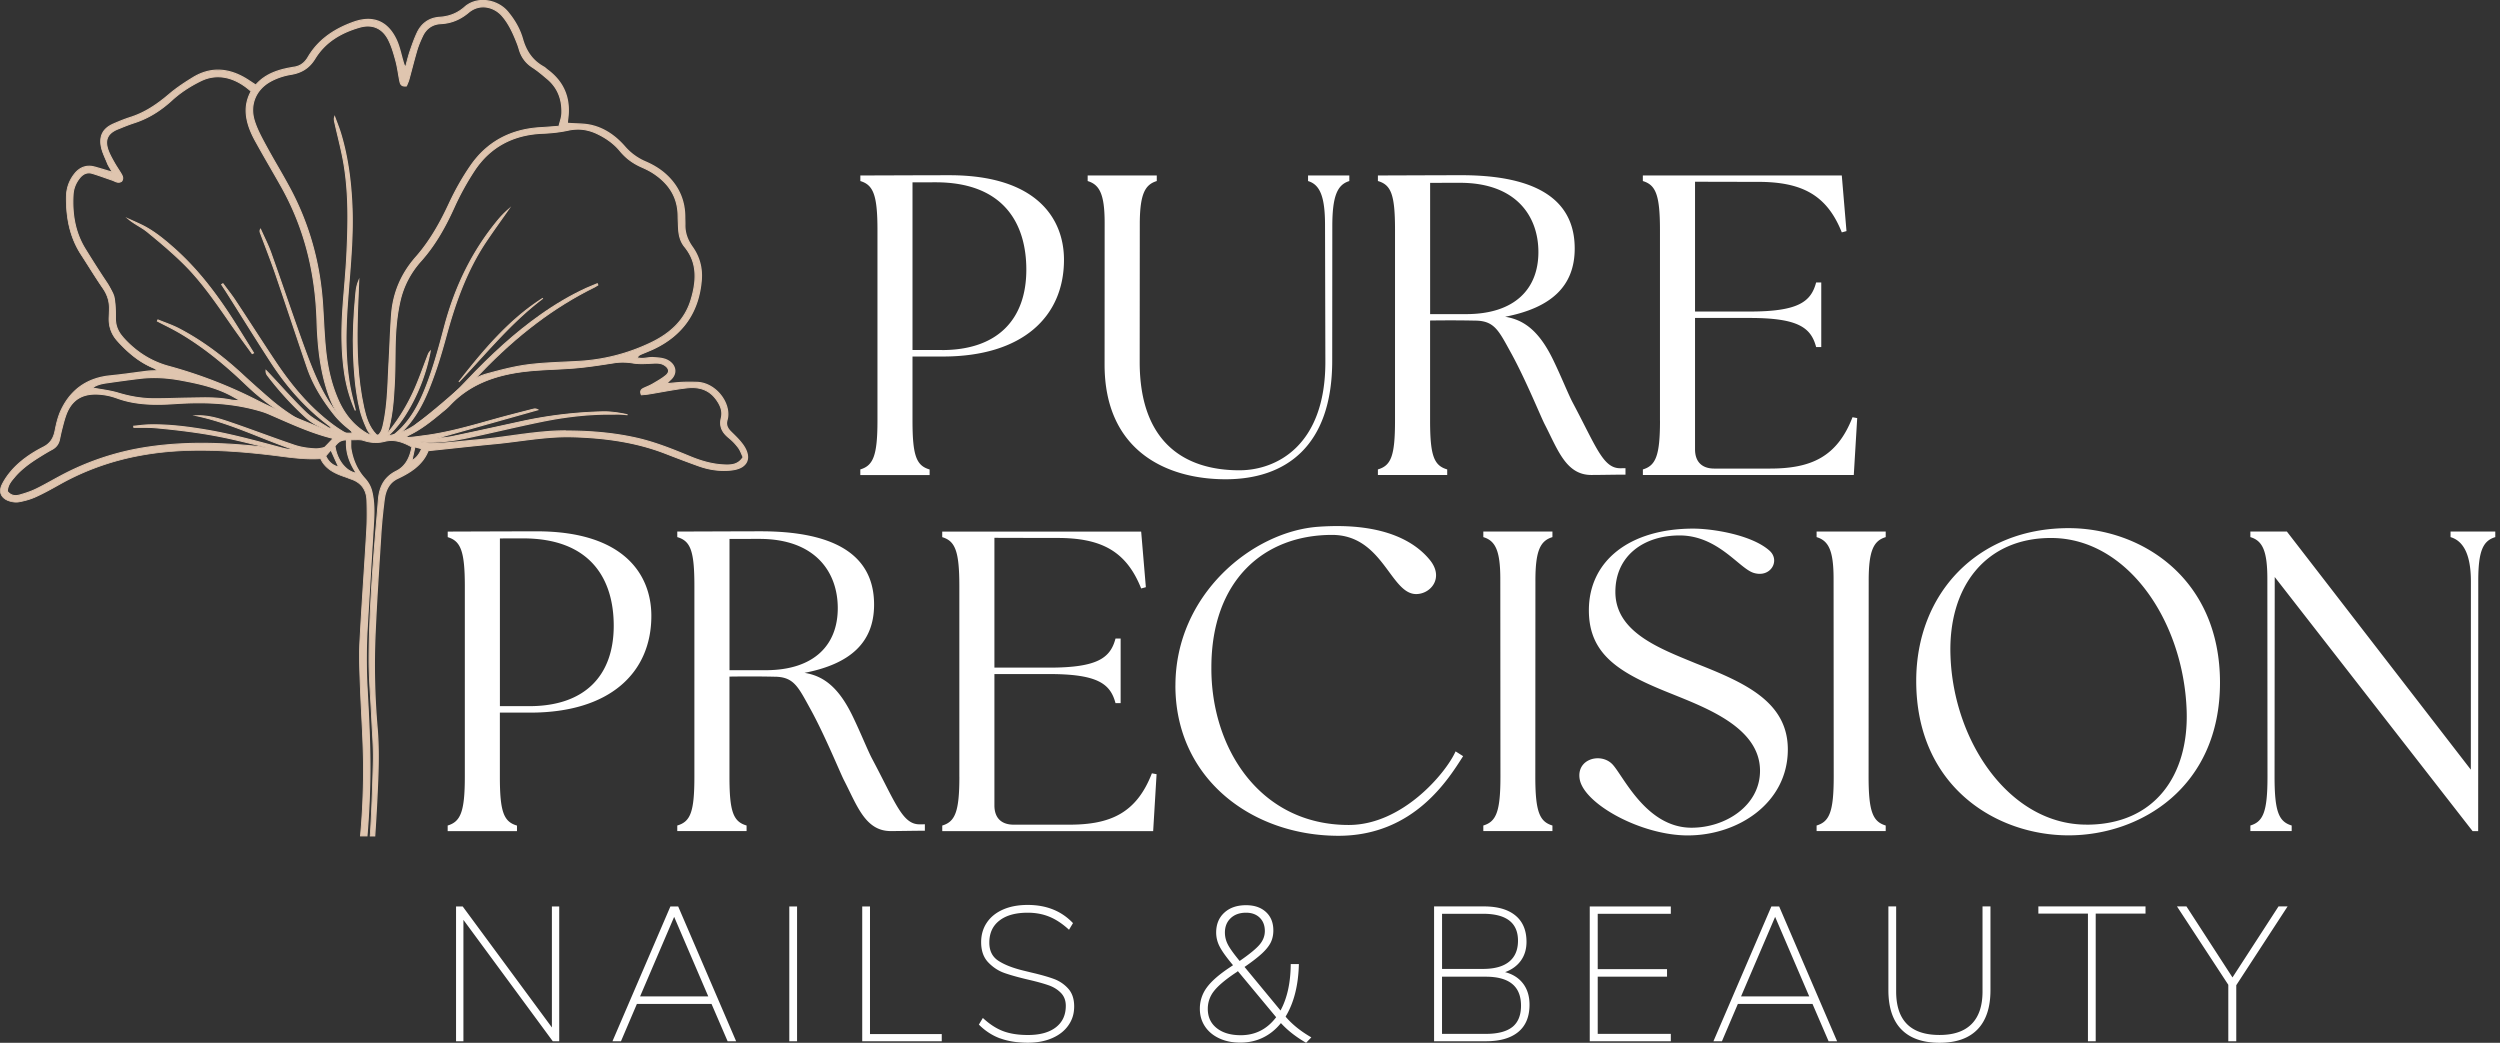
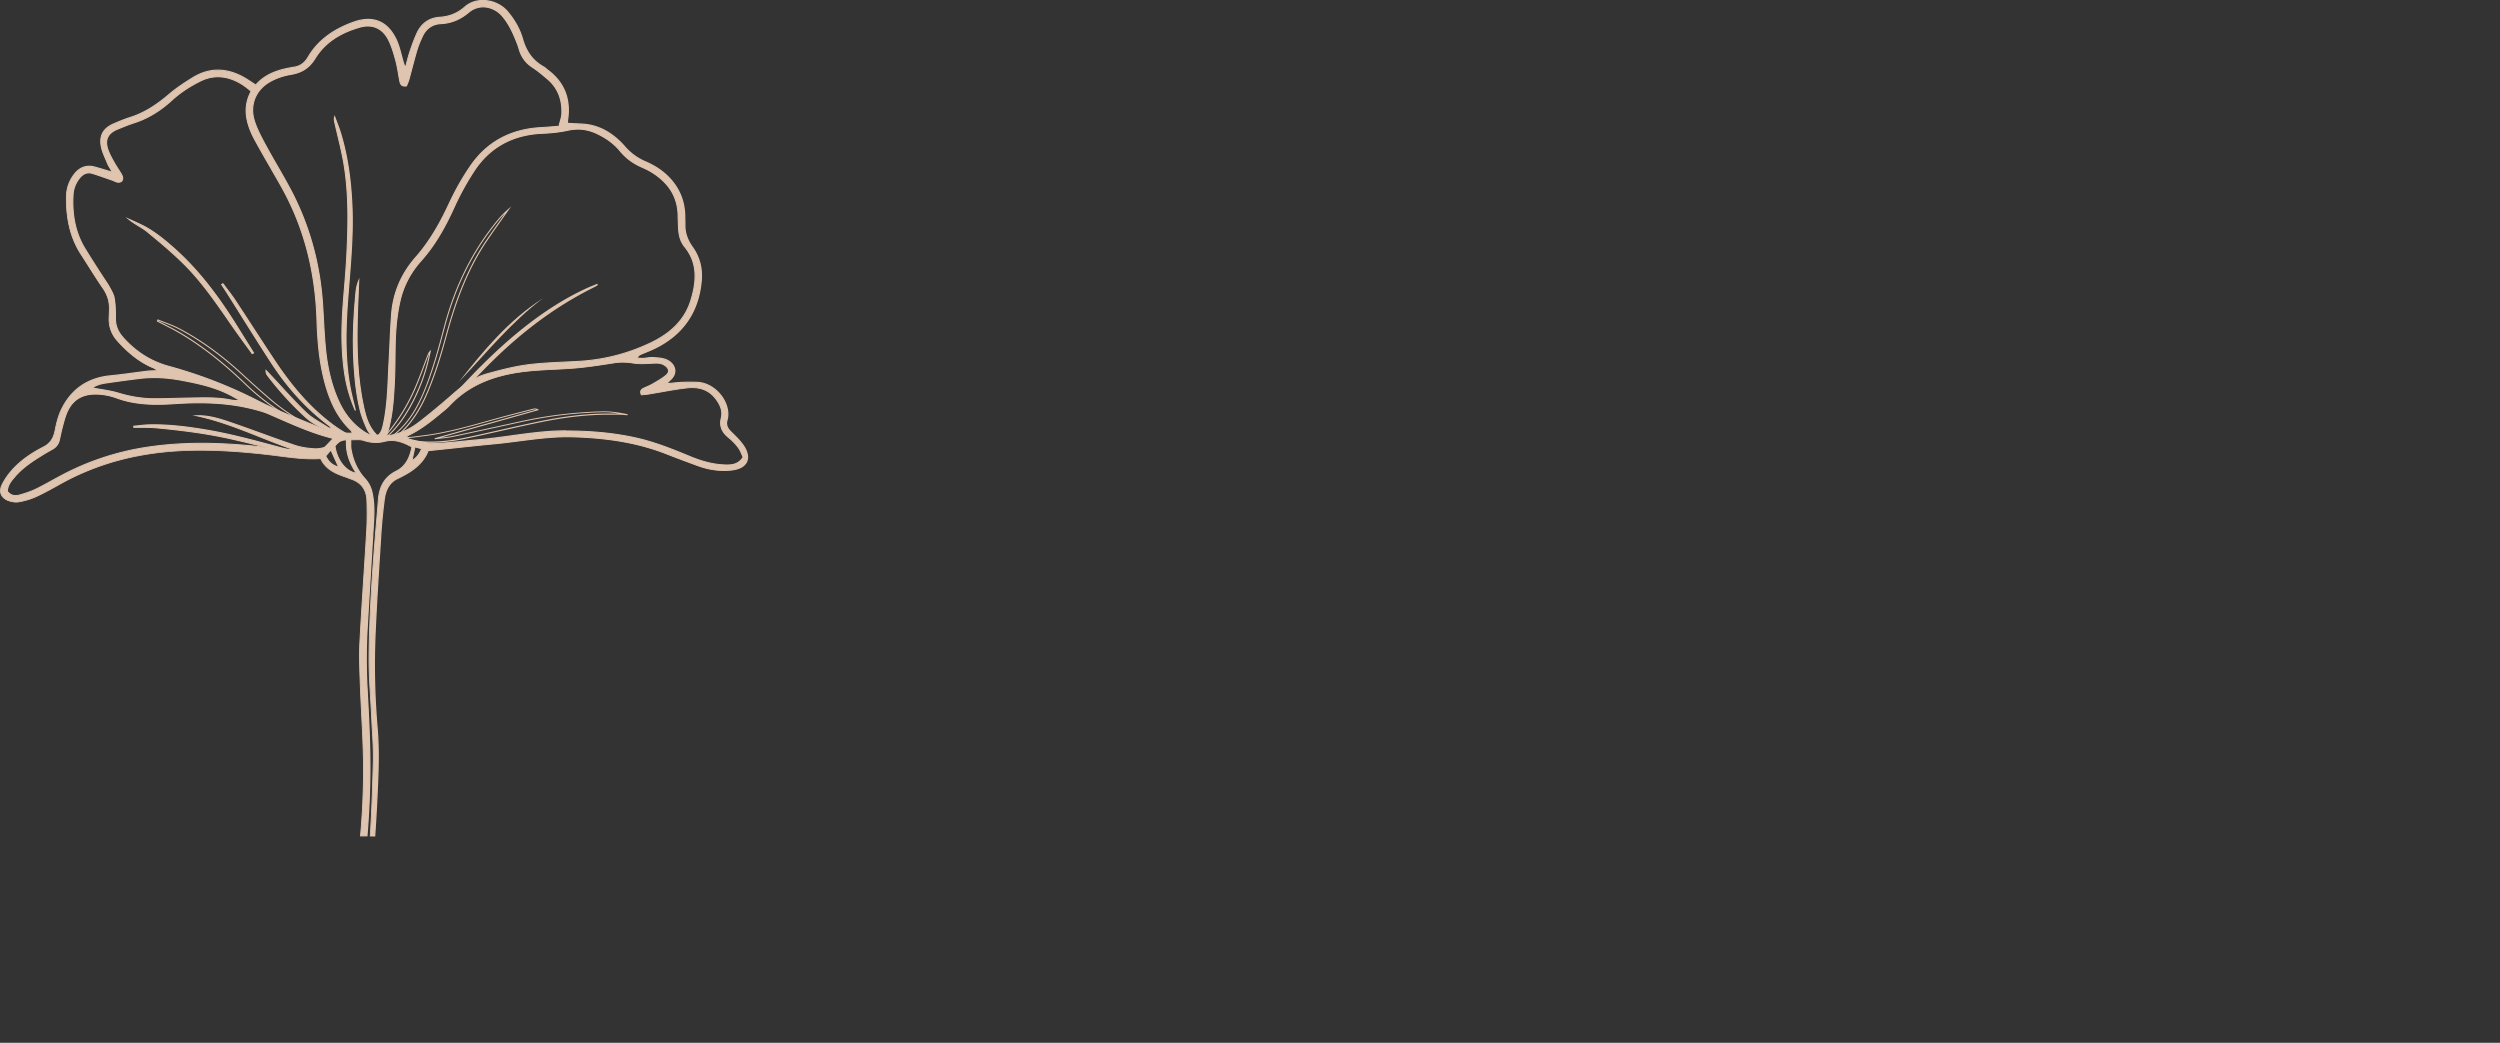
<svg xmlns="http://www.w3.org/2000/svg" width="374" height="156" fill="none">
  <rect width="100%" height="100%" fill="#333333" stroke="none" />
  <g clip-path="url(#a)">
-     <path d="M128.708 70.225c1.919-.577 2.561-2.05 2.561-7.297V34.383c0-5.252-.642-6.72-2.561-7.297v-.832s9.862-.04 13.33-.04c12.995 0 17.134 6.445 17.134 12.654 0 8.514-6.209 14.468-18.116 14.468h-4.545v9.602c0 5.247.576 6.72 2.56 7.296v.832h-10.368v-.837l.005-.004Zm12.223-17.856c8.193 0 12.608-4.48 12.608-12.032 0-6.851-3.352-13.065-13.57-13.065-1.624 0-3.458.01-3.458.01v25.082h4.42v.005ZM201.859 26.254v.832c-1.814.547-2.545 2.286-2.545 6.776l-.015 20.11c0 12.865-7.041 17.726-15.937 17.726-8.895 0-18.116-4.285-18.116-17.154l.01-21.269c-.005-4.22-.767-5.657-2.541-6.189v-.832h10.339v.832c-1.769.532-2.501 1.965-2.541 6.19l-.015 20.887c0 11.902 6.595 16.192 14.914 16.192 5.508 0 12.864-3.648 12.864-16.192l-.05-20.492c0-4.26-.762-6.053-2.541-6.585v-.832h6.174ZM243.173 70.044v.962c-1.483 0-3.763.05-5.111.05-3.804 0-5.027-3.813-6.986-7.602-.587-1.137-2.852-6.715-5.027-10.659-1.859-3.373-2.485-4.831-5.427-4.831-3.262-.075-6.68-.015-6.68-.015v14.979c0 5.247.576 6.72 2.561 7.297v.832h-10.369v-.832c1.985-.577 2.561-2.05 2.561-7.297V34.383c0-5.252-.576-6.725-2.561-7.302v-.831s10.734-.04 12.478-.04c13.491 0 16.964 5.267 16.964 10.964 0 5.698-3.588 8.886-10.409 10.214 2.817.44 5.097 2.13 7.187 6.45 1.248 2.58 2.29 5.206 2.911 6.369 3.553 6.69 4.561 9.842 7.112 9.842.385 0 .791-.01.796-.01v.005Zm-29.226-23.052h5.377c7.362 0 10.82-3.839 10.82-9.281 0-5.443-3.403-10.364-11.727-10.364-1.113 0-4.47.01-4.47.01v19.635ZM248.33 62.928V34.383c0-5.252-.641-6.72-2.561-7.297v-.832h29.763l.702 8.32-.702.19c-2.24-5.633-6.014-7.557-12.544-7.557-4.229 0-9.411-.02-9.411-.02v19.419h8.194c7.296 0 9.156-1.474 9.922-4.35h.767v9.662h-.767c-.766-2.877-2.626-4.35-9.922-4.35h-8.194v19.65c0 1.859 1.027 2.881 2.882 2.881h8.324c6.144 0 10.047-1.729 12.353-7.682l.701.13-.511 8.514h-31.552v-.832c1.92-.576 2.561-2.05 2.561-7.296l-.005-.005ZM83.66 135.604v20.17h-.962l-13.37-18.161v18.161h-1.103v-20.17h.993l13.345 18.101v-18.101h1.102-.005ZM106.437 150.192h-11.16l-2.38 5.582h-1.274l8.67-20.17h1.163l8.67 20.17h-1.273l-2.406-5.582h-.01Zm-.481-1.133-5.102-11.897-5.096 11.897h10.198ZM118.079 135.604h1.162v20.17h-1.162v-20.17ZM128.989 135.604h1.162v19.093h10.735v1.077h-11.897v-20.17ZM149.625 155.348c-1.182-.436-2.24-1.122-3.187-2.069l.597-.993c.997.928 2.009 1.584 3.031 1.97 1.018.386 2.256.581 3.709.581 1.794 0 3.187-.381 4.179-1.147.993-.767 1.489-1.835 1.489-3.218 0-.792-.246-1.438-.737-1.939-.491-.501-1.097-.877-1.829-1.133-.732-.255-1.694-.526-2.902-.807-1.603-.375-2.856-.726-3.753-1.047-.897-.321-1.694-.852-2.396-1.589-.696-.736-1.047-1.739-1.047-3.001 0-1.113.286-2.09.852-2.932.566-.842 1.373-1.493 2.42-1.955 1.048-.461 2.281-.691 3.699-.691 2.796 0 5.051.907 6.77 2.721l-.596.992c-.962-.887-1.934-1.533-2.917-1.939-.982-.406-2.069-.611-3.257-.611-1.814 0-3.227.39-4.235 1.177-1.012.782-1.513 1.885-1.513 3.298 0 1.208.441 2.105 1.318 2.691.877.586 2.11 1.077 3.698 1.473l1.273.311c1.378.321 2.491.636 3.343.947a5.346 5.346 0 0 1 2.17 1.458c.596.662.892 1.549.892 2.661 0 1.113-.286 2-.852 2.817-.567.822-1.373 1.463-2.426 1.924-1.047.461-2.26.692-3.638.692-1.584 0-2.972-.216-4.15-.652l-.005.01ZM196.186 155.178l-.791.822c-1.509-.867-2.767-1.849-3.769-2.947-.757.947-1.649 1.669-2.676 2.17-1.027.501-2.16.752-3.388.752-1.228 0-2.24-.211-3.157-.637-.917-.426-1.629-1.017-2.14-1.784-.511-.767-.767-1.649-.767-2.646a5.27 5.27 0 0 1 1.048-3.187c.696-.952 1.879-1.98 3.543-3.072l.371-.256c-.983-1.172-1.649-2.094-1.995-2.776a4.518 4.518 0 0 1-.526-2.095c0-1.248.406-2.24 1.218-2.986.812-.747 1.899-1.118 3.257-1.118 1.248 0 2.24.341 2.977 1.022.737.682 1.102 1.599 1.102 2.747 0 .661-.125 1.252-.37 1.769-.246.516-.677 1.067-1.288 1.643-.617.577-1.499 1.263-2.651 2.055l5.382 6.515c.997-1.834 1.508-4.145 1.528-6.941h1.218c-.075 3.172-.737 5.788-1.984 7.848l.055.085c.982 1.133 2.25 2.145 3.798 3.032l.005-.015Zm-5.272-3.002-5.723-6.886a.43.43 0 0 0-.115.086.712.712 0 0 1-.17.115c-1.589 1.057-2.686 1.984-3.298 2.776a4.224 4.224 0 0 0-.922 2.661c0 1.208.441 2.165 1.333 2.877.887.706 2.085 1.062 3.598 1.062 2.17 0 3.939-.897 5.297-2.691Zm-7.221-10.865c.301.577.887 1.394 1.759 2.451 1.453-1.002 2.446-1.814 2.977-2.436.526-.621.792-1.303.792-2.039 0-.832-.256-1.499-.762-1.995s-1.193-.751-2.04-.751c-.962 0-1.734.275-2.31.821-.576.547-.862 1.263-.862 2.155 0 .622.15 1.223.451 1.799l-.005-.005ZM227.854 147.145c.641.842.962 1.894.962 3.157 0 1.794-.562 3.152-1.684 4.079-1.123.927-2.736 1.389-4.831 1.389h-7.763v-20.171h7.452c2.04 0 3.613.451 4.716 1.358 1.102.907 1.659 2.22 1.659 3.939 0 1.097-.281 2.029-.837 2.806-.557.777-1.348 1.353-2.366 1.729 1.153.301 2.05.872 2.692 1.714Zm-12.123-2.195h6.119c1.719 0 3.022-.356 3.909-1.078.887-.716 1.333-1.764 1.333-3.147 0-2.681-1.749-4.024-5.242-4.024h-6.119v8.249Zm10.524 8.685c.857-.692 1.288-1.754 1.288-3.188 0-2.891-1.759-4.334-5.272-4.334h-6.545v8.554h6.545c1.794 0 3.122-.346 3.979-1.032h.005ZM237.826 135.604h12.128v1.102h-10.935v8.274h10.368v1.133h-10.368v8.554h10.935v1.103h-12.128v-20.171.005ZM271.142 150.192h-11.16l-2.381 5.582h-1.273l8.67-20.17h1.163l8.669 20.17h-1.273l-2.405-5.582h-.01Zm-.481-1.133-5.102-11.897-5.096 11.897h10.198ZM284.442 154.001c-1.293-1.334-1.939-3.293-1.939-5.879v-12.523h1.162v12.719c0 4.344 2.165 6.514 6.49 6.514 2.115 0 3.714-.546 4.801-1.643 1.088-1.098 1.629-2.722 1.629-4.871v-12.719h1.188v12.523c0 2.586-.647 4.545-1.94 5.879-1.293 1.333-3.187 1.999-5.678 1.999-2.49 0-4.415-.666-5.708-1.999h-.005ZM312.361 136.676h-7.422v-1.077h16.031v1.077h-7.452v19.094h-1.162v-19.094h.005ZM334.546 147.385v8.385h-1.192v-8.445l-7.678-11.726h1.418l6.886 10.624 6.886-10.624h1.358l-7.678 11.786ZM66.977 123.496c1.92-.576 2.561-2.05 2.561-7.297V87.654c0-5.251-.641-6.72-2.56-7.296v-.832s9.862-.04 13.33-.04c12.994 0 17.134 6.444 17.134 12.654 0 8.514-6.21 14.468-18.116 14.468H74.78v9.601c0 5.247.576 6.721 2.561 7.297v.832H66.972v-.837l.005-.005Zm12.228-17.856c8.194 0 12.609-4.48 12.609-12.032 0-6.85-3.353-13.065-13.57-13.065-1.625 0-3.459.01-3.459.01v25.082h4.42v.005ZM138.36 123.315v.962c-1.484 0-3.764.051-5.112.051-3.803 0-5.026-3.814-6.986-7.603-.586-1.137-2.851-6.715-5.026-10.659-1.859-3.373-2.486-4.831-5.427-4.831-3.263-.075-6.681-.015-6.681-.015v14.979c0 5.247.577 6.72 2.561 7.297v.832h-10.368v-.832c1.984-.577 2.56-2.05 2.56-7.297V87.654c0-5.252-.576-6.725-2.56-7.302v-.831s10.734-.04 12.478-.04c13.491 0 16.964 5.266 16.964 10.964s-3.589 8.886-10.409 10.214c2.816.441 5.096 2.13 7.186 6.449 1.248 2.581 2.29 5.207 2.912 6.37 3.553 6.69 4.56 9.842 7.111 9.842.386 0 .792-.01.797-.01v.005Zm-29.227-23.052h5.378c7.361 0 10.819-3.839 10.819-9.281 0-5.443-3.403-10.364-11.726-10.364-1.113 0-4.471.01-4.471.01v19.635ZM143.517 116.199V87.654c0-5.252-.642-6.72-2.561-7.296v-.832h29.763l.701 8.319-.701.19c-2.241-5.633-6.014-7.557-12.544-7.557-4.23 0-9.411-.02-9.411-.02v19.42h8.193c7.297 0 9.156-1.474 9.923-4.35h.767v9.661h-.767c-.767-2.876-2.626-4.35-9.923-4.35h-8.193v19.65c0 1.859 1.027 2.882 2.881 2.882h8.324c6.144 0 10.048-1.729 12.353-7.683l.702.13-.511 8.515h-31.552v-.832c1.919-.576 2.561-2.05 2.561-7.297l-.005-.005ZM175.845 102.553c0-13.63 11.531-23.042 21.359-23.749 10.459-.746 14.864 2.696 16.718 4.986 2.15 2.662.11 5.082-2.065 5.082-3.854 0-4.966-8.85-12.583-8.85-10.179 0-18.052 6.785-18.052 19.84-.065 12.032 7.232 23.554 20.547 23.554 8.054 0 14.563-7.798 15.987-11.01l1.127.716c-2.11 3.278-7.281 11.912-18.642 11.912-12.935 0-24.401-8.529-24.401-22.481h.005ZM229.698 86.863l-.015 29.336c0 5.247.641 6.721 2.561 7.297v.832h-10.339v-.832c1.919-.576 2.561-2.05 2.561-7.297l-.02-29.607c0-4.265-.762-5.703-2.541-6.24v-.831h10.339v.832c-1.815.546-2.546 2.02-2.546 6.505v.005ZM267.459 112.115c0 8.003-7.422 12.864-14.974 12.864-6.981 0-15.586-4.731-16.172-8.464-.471-2.997 3.137-3.944 4.861-2.22 1.614 1.613 5.011 9.531 11.882 9.531 5.117 0 10.243-3.332 10.243-8.514 0-6.4-7.873-9.346-13.25-11.526-7.552-3.007-12.353-5.698-12.353-12.479 0-7.487 6.204-12.227 15.615-12.227 2.877 0 8.75.922 11.411 3.302 1.654 1.483.151 4.124-2.4 3.313-2.175-.697-5.332-5.593-11.06-5.593-5.317 0-9.602 3.007-9.602 8.45 0 6.018 6.595 8.448 12.032 10.688 7.107 2.817 13.762 5.633 13.767 12.87v.005ZM279.556 86.863l-.015 29.336c0 5.247.642 6.721 2.561 7.297v.832h-10.339v-.832c1.92-.576 2.561-2.05 2.561-7.297l-.02-29.607c0-4.265-.762-5.703-2.541-6.24v-.831h10.339v.832c-1.814.546-2.546 2.02-2.546 6.505v.005ZM286.667 101.862c0-13.12 9.216-22.852 22.787-22.852 10.815 0 22.657 7.427 22.657 23.107 0 15.681-11.907 22.852-22.657 22.852-10.749 0-22.787-7.231-22.787-23.107Zm25.478 21.509c10.244 0 15.295-7.427 14.979-17.029-.446-13.376-8.83-25.859-20.291-25.859-9.732 0-15.425 7.232-15.039 17.665.451 12.865 8.895 25.218 20.356 25.218l-.005.005ZM373.294 79.526v.827c-1.814.546-2.545 2.02-2.545 6.51.005.01-.015 37.47-.015 37.47h-.837l-29.598-38.011-.025 29.877c0 5.247.642 6.721 2.561 7.297v.832h-6.179v-.832c1.919-.576 2.561-2.05 2.561-7.297l-.02-29.607c0-4.265-.762-5.703-2.541-6.24v-.831h5.463l27.517 35.621.01-28.174c0-4.265-1.263-6.084-3.042-6.615v-.832h6.68l.01.005Z" fill="#fff" />
    <path d="M1.343 74.925c.461.16 1.007.24 1.478.156.847-.16 1.7-.391 2.481-.742 1.218-.551 2.39-1.203 3.558-1.86 3.759-2.114 7.773-3.542 11.992-4.33 6.545-1.217 13.115-.871 19.68-.09 2.44.291 4.866.712 7.442.552.722 1.594 2.2 2.245 3.774 2.771.24.08.47.19.711.266 1.569.506 2.38 1.614 2.436 3.222.05 1.479.055 2.967-.03 4.445-.326 5.603-.737 11.206-1.028 16.814-.105 2.054-.01 4.124.06 6.184.151 4.375.502 8.755.487 13.13-.01 3.217-.16 6.424-.451 9.616h.957c.23-2.711.366-5.432.426-8.153.1-4.736-.166-9.482-.416-14.212a81.137 81.137 0 0 1 .04-8.9c.3-5.208.621-10.414.937-15.621.095-1.559.115-3.102-.255-4.64-.186-.773-.552-1.394-1.073-1.97-1.127-1.243-1.759-2.731-2.04-4.365-.07-.411-.02-.842-.03-1.418.712.025 1.354-.08 1.9.1 1.037.34 2.07.42 3.092.16 1.478-.38 2.756.045 4.154.827-.27 1.553-.912 2.912-2.315 3.613-1.814.907-2.54 2.38-2.691 4.26-.346 4.26-.732 8.514-.987 12.779-.226 3.683-.396 7.377-.406 11.065-.005 3.032.27 6.059.406 9.091.095 2.165.29 4.335.225 6.495-.11 3.633-.215 7.271-.45 10.894h.63c.201-2.831.336-5.672.456-8.504.11-2.596.116-5.217-.105-7.803-.4-4.66-.5-9.316-.295-13.977.22-4.92.54-9.837.857-14.753.115-1.77.285-3.538.516-5.297.175-1.333.676-2.526 2.004-3.152 2-.947 3.779-2.135 4.55-4.15 3.413-.355 6.676-.721 9.948-1.032 3.884-.366 7.718-1.153 11.652-1.042 4.776.135 9.441.756 13.921 2.49 1.654.642 3.308 1.273 4.977 1.87 1.588.566 3.252.801 4.916.61 2.406-.28 3.067-1.863 1.644-3.813-.506-.696-1.148-1.303-1.769-1.904-.511-.501-.767-1.047-.562-1.754.692-2.416-1.673-5.563-4.505-5.638a28.315 28.315 0 0 0-2.165 0c-.731.03-1.458.12-2.385.205.276-.285.391-.42.521-.536 1.153-.982.862-2.35-.446-2.992-.616-.3-1.383-.33-2.09-.385-.496-.04-1.007.105-1.508.13-.296.015-.596-.04-.897-.065.17-.321.366-.451.576-.541.662-.291 1.343-.542 1.995-.852 4.319-2.075 6.685-5.498 7.061-10.289.14-1.809-.311-3.458-1.358-4.921-.722-1.007-1.133-2.09-1.098-3.333.01-.396-.02-.796-.02-1.192-.01-2.326-.837-4.305-2.47-5.954-.983-.992-2.15-1.709-3.423-2.26a8.57 8.57 0 0 1-3.117-2.29c-1.313-1.499-2.917-2.651-4.857-3.132-1.162-.286-2.405-.23-3.693-.331.015-.216.025-.426.05-.631.421-3.027-.531-5.493-3.007-7.327-.205-.15-.38-.346-.596-.466-1.674-.932-2.63-2.346-3.157-4.195-.426-1.493-1.218-2.856-2.235-4.07-1.539-1.833-4.576-2.334-6.425-.69-1.067.947-2.325 1.428-3.748 1.518-1.594.105-2.722.942-3.378 2.365-.421.917-.752 1.88-1.078 2.837-.25.746-.43 1.518-.641 2.275-.26-.346-.316-.692-.416-1.028-.296-1.002-.496-2.05-.927-2.991-1.288-2.812-3.513-3.764-6.42-2.727-2.826 1.008-5.257 2.591-6.825 5.257-.471.802-1.118 1.328-2.035 1.474-2.175.346-4.25.917-5.788 2.68-.406-.265-.737-.48-1.062-.696-2.707-1.779-5.503-2.16-8.36-.4-1.227.756-2.445 1.558-3.538 2.49-1.753 1.498-3.618 2.761-5.833 3.463-.827.26-1.634.596-2.43.937-1.449.627-2.13 1.599-1.92 3.162.126.937.597 1.834.957 2.732.166.41.431.781.757 1.353-1.037-.306-1.824-.552-2.62-.772-1.259-.346-2.27.03-3.073 1.052-.791 1.008-1.177 2.16-1.192 3.423-.036 3.062.506 5.979 2.21 8.6 1.087 1.668 2.114 3.377 3.247 5.016.671.967 1.012 1.984.977 3.147-.01.396-.02.797-.04 1.193-.07 1.368.336 2.56 1.263 3.583 1.523 1.684 3.212 3.132 5.332 4.014.19.08.361.2.752.426-.692.03-1.148.025-1.594.075-1.864.226-3.723.511-5.592.692-3.388.336-5.839 2.025-7.302 5.061-.466.963-.727 2.045-.937 3.102-.226 1.143-.682 1.95-1.78 2.511-1.743.892-3.377 1.99-4.69 3.473A9.644 9.644 0 0 0 .316 72.53c-.547 1.097-.136 2.01 1.027 2.41v-.015Zm47.378-6.705c.24-.28.476-.561.777-.912.41.907.756 1.674 1.162 2.566-.962-.256-1.528-.787-1.94-1.654Zm4.59 2.57c-1.573-.225-2.926-1.984-3.202-4.063.396-.481.812-.958 1.729-.917-.14 1.874.476 3.457 1.473 4.976v.005Zm8.304-1.863.461-2.07c.366.095.672.18 1.018.27-.336.782-.697 1.329-1.484 1.805l.005-.005Zm36.122-14.589c.632-.03 1.228-.025 1.764.356.647.461.722 1.008.1 1.509-.61.496-1.317.882-1.999 1.283-.406.235-.852.396-1.278.596-.35.17-.621.39-.366.987.326-.035.697-.055 1.058-.115 1.924-.31 3.839-.712 5.768-.932 1.689-.19 3.237.2 4.335 1.684.631.852 1.047 1.769.782 2.831-.316 1.268.15 2.16 1.117 2.932a8.153 8.153 0 0 1 1.428 1.478c.331.441.511.998.727 1.448-.641 1.013-1.513 1.173-2.446 1.168-1.909-.015-3.708-.516-5.462-1.243-2.671-1.102-5.352-2.18-8.194-2.811-3.407-.757-6.86-1.027-10.343-1.032-4.465-.01-8.825.972-13.255 1.343-1.8.15-3.594.38-5.398.5-1.633.106-3.247-.145-4.82-.6-.166-.046-.306-.171-.522-.291.166-.13.26-.236.381-.29 1.784-.848 3.318-2.056 4.821-3.308.446-.371.912-.722 1.308-1.143 3.067-3.282 7.036-4.61 11.326-5.112 2.546-.3 5.121-.295 7.677-.526 1.905-.17 3.794-.476 5.688-.767.942-.145 1.844-.115 2.792.04.977.16 2.004.07 3.006.02l.005-.005ZM85.008 19.48c1.574-.346 3.022-.115 4.425.567 1.278.62 2.436 1.433 3.348 2.54.872 1.058 1.93 1.834 3.177 2.39.627.276 1.253.577 1.825.958 2.285 1.508 3.653 3.563 3.673 6.39 0 .54.035 1.087.055 1.628.035 1.068.231 2.11.917 2.957 2.04 2.526 1.814 5.292.907 8.133-.972 3.047-3.197 4.947-5.958 6.26-3.358 1.603-6.911 2.54-10.64 2.76-2.56.156-5.136.186-7.677.512-2.065.26-4.11.797-6.129 1.348-1.95.531-3.578 1.684-5.097 3.007a116.582 116.582 0 0 1-5.006 4.16c-1.408 1.097-2.992 1.879-5.006 2.154.882-2.646 1.037-5.242 1.177-7.837.09-1.66.09-3.328.11-4.992.03-2.506.19-4.996.757-7.442.516-2.23 1.579-4.22 3.087-5.908 2.155-2.406 3.679-5.157 5.002-8.084a40.52 40.52 0 0 1 2.976-5.407c2.39-3.653 5.864-5.437 10.214-5.623 1.293-.055 2.6-.19 3.863-.466v-.005Zm-44.48-7.346a9.806 9.806 0 0 1 2.956-.993c1.614-.26 2.766-.967 3.643-2.395 1.529-2.5 3.944-3.894 6.695-4.676 1.865-.531 3.403.145 4.285 1.87.501.982.812 2.08 1.108 3.152.265.972.38 1.99.586 2.981.085.426.185.882 1.002.792.12-.306.281-.621.376-.957.406-1.463.767-2.942 1.198-4.4.215-.722.521-1.428.842-2.115.536-1.142 1.468-1.794 2.726-1.854 1.589-.08 2.942-.667 4.145-1.674 1.834-1.548 3.984-.712 5.041.506 1.012 1.168 1.634 2.556 2.195 3.974.135.336.25.682.35 1.028.331 1.162.993 2.054 2.02 2.716.787.506 1.509 1.122 2.225 1.734 1.579 1.338 2.2 3.107 2.135 5.121-.02.627-.27 1.243-.43 1.95-1.008.075-1.9.15-2.792.205-4.35.256-7.893 2.075-10.384 5.658-1.252 1.804-2.34 3.749-3.267 5.738-1.338 2.872-2.852 5.583-4.961 7.983-2.13 2.42-3.398 5.298-3.644 8.545-.175 2.34-.24 4.696-.376 7.04-.18 3.213-.17 6.446-.887 9.613-.065.28-.15.561-.26.822-.085.195-.23.36-.346.53-.822.327-1.503.04-2.165-.385-1.824-1.178-3.082-2.826-3.949-4.786-1.002-2.27-1.558-4.676-1.84-7.121-.275-2.44-.335-4.906-.505-7.362-.421-6.114-2.03-11.897-4.941-17.3-1.153-2.134-2.421-4.204-3.569-6.334-.651-1.202-1.318-2.43-1.714-3.733-.726-2.406.266-4.68 2.501-5.869v-.005ZM18.381 50.47c-.727-.822-1.123-1.72-1.118-2.847.01-3.808.14-3.132-1.894-6.234a184.886 184.886 0 0 1-2.616-4.13c-1.543-2.495-1.984-5.246-1.82-8.128.051-.897.362-1.689.898-2.405.506-.667 1.143-1.033 1.974-.787 1.003.296 1.98.671 2.972 1.002.461.15.897.536 1.423.17.321-.445.09-.831-.135-1.202-.336-.556-.706-1.098-1.022-1.664-.316-.566-.637-1.143-.857-1.749-.567-1.553-.085-2.576 1.458-3.197.807-.321 1.609-.667 2.43-.927 2.146-.682 3.985-1.865 5.634-3.378 1.287-1.183 2.736-2.11 4.31-2.887 2.335-1.157 5.036-.721 7.562 1.549-1.384 2.606-.677 5.031.606 7.367 1.268 2.315 2.626 4.585 3.919 6.89 3.493 6.225 5.101 12.96 5.327 20.051.1 3.232.38 6.425 1.258 9.552.726 2.586 1.819 4.956 3.798 6.845.076.075.13.17.186.266.015.025-.01.07-.035.185-1.499.01-3.002-.09-4.41-.676-3.233-1.348-6.535-2.581-9.647-4.17a68.592 68.592 0 0 0-13.32-5.156c-2.737-.742-4.997-2.226-6.871-4.34h-.01Zm-2.48 6.815c1.678-.24 3.357-.476 5.04-.676 2.1-.25 4.19-.106 6.255.285 2.63.497 5.242 1.073 7.612 2.396.306.17.607.346.912.516-.015.045-.025.09-.04.13-.376-.03-.761-.02-1.127-.095-2.075-.426-4.17-.33-6.265-.3-1.769.024-3.538.11-5.302.1-1.774-.01-3.508-.306-5.222-.822-1.293-.391-2.656-.537-3.969-.792.572-.436 1.328-.636 2.105-.747v.005ZM2.22 71.322c1.072-1.253 2.41-2.18 3.799-3.042.586-.36 1.172-.721 1.779-1.042.621-.33.977-.832 1.117-1.514.11-.53.22-1.062.356-1.588.16-.632.32-1.263.531-1.874 1.013-2.997 3.233-3.634 6.044-3.158.601.1 1.198.286 1.774.492 2.791.997 5.693.992 8.58.796 3.994-.265 7.948-.17 11.842.842.731.19 1.468.396 2.16.697 3.112 1.338 6.174 2.811 9.656 3.668-.661.672-1.192 1.313-1.829 1.81-.3.23-.822.285-1.228.25-2.02-.17-4.034-.361-6.043-.607-6.38-.781-12.77-1.087-19.144-.07-4.35.692-8.49 2.095-12.393 4.155-1.278.676-2.526 1.413-3.829 2.044-.771.376-1.608.647-2.44.882-.642.18-1.298.136-1.834-.52.005-.958.57-1.584 1.107-2.21l-.005-.01Z" fill="#DFC5AF" />
    <path d="M56.108 125.135h-.787v-.086c.225-3.432.336-6.935.436-10.318l.015-.571c.05-1.569-.04-3.173-.13-4.726-.036-.586-.07-1.178-.096-1.764-.045-1.007-.105-2.03-.165-3.017-.12-1.989-.246-4.049-.24-6.074.01-4.034.22-8.033.405-11.07.196-3.192.461-6.43.722-9.562.09-1.072.18-2.145.266-3.217.17-2.105 1.037-3.478 2.736-4.325 1.203-.601 1.944-1.749 2.265-3.503-1.604-.892-2.781-1.117-4.044-.792-.998.256-2.025.206-3.137-.16-.361-.115-.767-.11-1.213-.095-.185 0-.381.01-.586 0v.466c-.005.32-.01.596.035.862.295 1.719.972 3.172 2.02 4.325.566.626.911 1.263 1.092 2.004.38 1.569.35 3.167.26 4.666l-.235 3.909c-.23 3.838-.476 7.802-.702 11.706a81.148 81.148 0 0 0-.04 8.891l.03.551c.24 4.48.486 9.116.391 13.666-.06 2.781-.2 5.528-.426 8.158v.071h-1.122l.01-.086c.285-3.147.435-6.379.446-9.611.01-2.827-.136-5.698-.276-8.475-.075-1.523-.155-3.102-.21-4.65l-.026-.682c-.065-1.809-.13-3.678-.035-5.512.17-3.273.381-6.595.587-9.808.15-2.295.3-4.67.436-7.006.075-1.338.085-2.791.03-4.44-.055-1.598-.857-2.66-2.38-3.152-.126-.04-.251-.09-.371-.14a6.913 6.913 0 0 0-.341-.13c-1.439-.477-3.032-1.123-3.799-2.762-2.1.13-4.15-.135-6.119-.39-.426-.056-.857-.111-1.283-.161-10.353-1.243-15.941-.601-19.655.085-4.26.792-8.283 2.245-11.967 4.32-1.243.697-2.365 1.318-3.563 1.86-.712.32-1.528.566-2.496.746-.44.08-.992.025-1.518-.155C.722 74.77.306 74.419.12 73.968c-.18-.44-.13-.962.136-1.503.36-.732.872-1.474 1.473-2.155 1.183-1.328 2.721-2.47 4.716-3.488.992-.506 1.493-1.218 1.734-2.456.19-.972.45-2.104.942-3.122 1.473-3.052 3.954-4.77 7.367-5.106a98.03 98.03 0 0 0 3.497-.426c.697-.09 1.399-.186 2.095-.27.296-.036.587-.046.952-.056.12 0 .24-.005.381-.01-.045-.025-.085-.05-.125-.075-.165-.1-.27-.166-.386-.216-1.874-.782-3.578-2.06-5.357-4.034-.937-1.037-1.358-2.23-1.283-3.638.015-.326.025-.647.035-.972v-.22c.035-1.103-.28-2.12-.957-3.098-.722-1.047-1.413-2.14-2.085-3.197-.38-.597-.772-1.218-1.163-1.82-1.538-2.36-2.265-5.186-2.225-8.639.015-1.303.421-2.47 1.208-3.473.837-1.062 1.895-1.428 3.157-1.077.537.15 1.063.305 1.674.49.24.07.491.146.757.226-.075-.13-.145-.245-.21-.356-.181-.3-.341-.56-.452-.841a14.485 14.485 0 0 0-.27-.642c-.29-.681-.597-1.383-.692-2.11-.205-1.543.421-2.576 1.97-3.242.766-.33 1.593-.672 2.435-.942 1.95-.617 3.739-1.684 5.808-3.448 1.148-.982 2.436-1.814 3.549-2.496 2.68-1.654 5.522-1.518 8.439.401l1.007.657c1.584-1.78 3.718-2.326 5.793-2.656.847-.136 1.494-.602 1.98-1.434 1.418-2.42 3.663-4.15 6.865-5.292 2.952-1.052 5.207-.1 6.515 2.772.31.681.506 1.423.697 2.144.075.291.15.577.235.862.02.066.035.126.055.19.06.221.12.452.256.672.05-.18.095-.36.14-.536.136-.521.28-1.057.451-1.578.346-1.028.667-1.95 1.083-2.842.676-1.473 1.869-2.31 3.443-2.41 1.463-.096 2.67-.587 3.703-1.504.747-.661 1.724-1.017 2.786-1.017.116 0 .236 0 .351.015 1.318.095 2.586.732 3.403 1.704 1.092 1.303 1.85 2.68 2.25 4.094.551 1.95 1.549 3.268 3.122 4.145.14.08.266.185.386.29.07.06.145.125.22.18 2.446 1.815 3.468 4.305 3.037 7.402a5.745 5.745 0 0 0-.045.552c.376.025.752.045 1.113.06.877.035 1.709.07 2.51.27 1.81.447 3.453 1.509 4.897 3.158a8.469 8.469 0 0 0 3.092 2.27c1.398.601 2.526 1.348 3.448 2.275 1.648 1.664 2.485 3.683 2.495 6.009 0 .165.005.325.01.49.005.231.015.472.01.707-.03 1.148.326 2.22 1.083 3.288 1.052 1.473 1.513 3.147 1.373 4.971-.376 4.786-2.766 8.274-7.106 10.354-.396.19-.812.36-1.213.526-.26.11-.526.215-.787.33-.18.08-.336.181-.48.407.05.005.104.01.16.02.2.025.405.045.606.035.195-.01.396-.04.591-.065.306-.04.622-.086.932-.066l.226.016c.656.045 1.333.095 1.9.375.681.336 1.117.882 1.197 1.494.075.586-.186 1.162-.737 1.633-.08.07-.155.146-.265.266-.03.035-.066.07-.106.11.216-.02.416-.04.617-.06.571-.055 1.062-.105 1.563-.125.732-.03 1.474-.02 2.17 0 1.403.04 2.797.832 3.739 2.115.842 1.152 1.157 2.51.837 3.628-.181.621-.01 1.138.541 1.674l.135.135c.572.556 1.163 1.133 1.639 1.784.712.972.932 1.905.621 2.621-.315.722-1.112 1.178-2.315 1.318-1.609.19-3.277-.015-4.951-.611a203.661 203.661 0 0 1-4.977-1.87c-3.979-1.543-8.394-2.33-13.891-2.485-.25-.005-.496-.01-.747-.01-2.425 0-4.85.316-7.196.616-1.208.156-2.46.32-3.694.436-2.245.21-4.445.446-6.775.697-1.032.11-2.07.22-3.127.33-.842 2.145-2.782 3.303-4.576 4.15-1.132.536-1.759 1.518-1.964 3.092a80.84 80.84 0 0 0-.516 5.292l-.095 1.528c-.276 4.33-.567 8.81-.757 13.22-.206 4.596-.105 9.297.29 13.967.201 2.311.231 4.791.106 7.813a289.03 289.03 0 0 1-.456 8.509v.076l-.035-.005Zm-.622-.156h.471c.21-2.926.346-5.903.451-8.429.126-3.017.096-5.492-.105-7.793-.4-4.68-.501-9.386-.296-13.986.196-4.41.482-8.89.762-13.22l.1-1.529c.116-1.769.286-3.553.517-5.302.21-1.629.861-2.651 2.05-3.212 1.773-.842 3.703-1.985 4.51-4.11l.015-.045h.05c1.072-.115 2.124-.23 3.172-.34 2.33-.251 4.53-.482 6.775-.697 1.233-.115 2.48-.28 3.689-.436 2.355-.306 4.78-.622 7.216-.622.25 0 .501 0 .752.01 5.517.156 9.947.948 13.942 2.496 1.839.712 3.387 1.303 4.971 1.87 1.649.59 3.292.791 4.881.606 1.128-.13 1.904-.567 2.19-1.223.291-.661.075-1.538-.601-2.466-.466-.641-1.053-1.212-1.619-1.764l-.135-.135c-.592-.576-.777-1.158-.582-1.83.306-1.072 0-2.375-.817-3.487-.912-1.248-2.265-2.015-3.618-2.05a28.18 28.18 0 0 0-2.16 0c-.496.02-.987.07-1.553.126-.261.025-.531.055-.827.08l-.21.02.145-.15c.105-.106.18-.191.25-.261.115-.125.191-.206.281-.276.506-.43.747-.962.681-1.493-.07-.556-.476-1.058-1.112-1.368-.536-.266-1.198-.311-1.84-.361l-.225-.015c-.295-.025-.586.015-.897.06-.195.03-.4.055-.606.065-.21.01-.426-.015-.632-.035l-.275-.03-.12-.01.055-.105c.19-.356.406-.486.616-.577.26-.115.526-.225.792-.33.396-.166.812-.331 1.203-.522 4.284-2.06 6.645-5.497 7.015-10.228.141-1.789-.31-3.428-1.343-4.866-.781-1.092-1.147-2.2-1.112-3.383.005-.23 0-.466-.01-.696l-.015-.496c-.005-2.285-.832-4.27-2.446-5.899-.907-.912-2.02-1.648-3.398-2.24-1.217-.526-2.245-1.283-3.147-2.31-1.418-1.624-3.042-2.671-4.816-3.107-.791-.196-1.613-.23-2.48-.266-.391-.015-.792-.03-1.198-.065h-.08l.005-.085c0-.065.01-.13.015-.195.01-.146.02-.296.04-.441.426-3.037-.576-5.478-2.972-7.257a4.188 4.188 0 0 1-.23-.19 2 2 0 0 0-.361-.271c-1.614-.902-2.631-2.25-3.192-4.24-.396-1.393-1.143-2.751-2.225-4.039C75.056.892 73.823.276 72.55.18c-1.147-.08-2.225.26-3.022.968-1.057.937-2.295 1.443-3.793 1.538-1.534.1-2.651.882-3.313 2.32-.406.887-.727 1.804-1.072 2.827a21.556 21.556 0 0 0-.452 1.568c-.06.236-.125.471-.185.707l-.04.15-.095-.125c-.22-.29-.3-.581-.376-.867a2.006 2.006 0 0 0-.05-.185c-.085-.286-.16-.577-.236-.867-.185-.712-.38-1.449-.691-2.12-1.268-2.777-3.453-3.709-6.32-2.686-3.162 1.127-5.382 2.836-6.78 5.222-.511.872-1.198 1.368-2.09 1.508-2.064.326-4.19.877-5.743 2.656l-.045.05-1.117-.731c-2.907-1.91-5.613-2.04-8.274-.396-1.108.681-2.39 1.508-3.528 2.48-2.085 1.784-3.894 2.857-5.864 3.478-.837.266-1.659.607-2.42.937-1.474.637-2.07 1.614-1.875 3.077.096.702.391 1.398.682 2.07.095.215.185.43.27.646.106.266.251.507.437.817.095.16.2.331.31.526l.096.17-.186-.054c-.34-.1-.651-.196-.947-.28a80.986 80.986 0 0 0-1.674-.492c-1.203-.336-2.185 0-2.992 1.022-.766.973-1.162 2.11-1.177 3.378-.04 3.423.676 6.22 2.195 8.555.39.606.787 1.222 1.162 1.819.672 1.057 1.358 2.145 2.085 3.192.697 1.012 1.022 2.055.992 3.192v.22c-.015.326-.025.652-.04.978-.07 1.368.336 2.52 1.243 3.528 1.764 1.954 3.448 3.222 5.302 3.994.125.055.236.12.406.226.095.06.21.125.35.21l.231.135-.27.01c-.24.01-.456.015-.647.025-.366.01-.651.02-.937.056-.696.085-1.393.175-2.095.27-1.147.15-2.33.31-3.503.426-3.352.33-5.793 2.02-7.241 5.021-.486 1.003-.742 2.125-.927 3.087-.25 1.273-.792 2.04-1.82 2.566-1.974 1.008-3.497 2.14-4.665 3.453a9.775 9.775 0 0 0-1.448 2.12c-.25.501-.296.982-.136 1.378.17.411.552.732 1.118.922.501.176 1.022.226 1.438.15.957-.18 1.764-.42 2.46-.736 1.194-.541 2.316-1.158 3.554-1.854 3.698-2.08 7.738-3.538 12.017-4.335 7.086-1.323 14.253-.742 19.705-.09.426.05.857.105 1.283.16 1.98.256 4.014.521 6.144.386H48l.025.045c.727 1.614 2.306 2.255 3.729 2.726.115.04.23.085.35.13.116.046.241.096.361.136 1.574.506 2.436 1.644 2.491 3.297.06 1.654.05 3.107-.03 4.456-.135 2.335-.286 4.71-.436 7.005-.206 3.213-.421 6.535-.591 9.803-.096 1.824-.03 3.693.035 5.497l.025.682c.05 1.548.13 3.127.21 4.65.14 2.782.286 5.653.276 8.48-.01 3.207-.16 6.419-.441 9.541h.802c.22-2.611.36-5.327.416-8.078.095-4.545-.15-9.176-.386-13.656l-.03-.551c-.15-2.862-.14-5.859.04-8.91.225-3.904.466-7.873.696-11.707l.24-3.91c.091-1.482.121-3.071-.255-4.62-.17-.716-.506-1.333-1.057-1.934-1.063-1.173-1.76-2.656-2.06-4.405-.045-.28-.04-.561-.035-.892 0-.165.005-.346 0-.541v-.08h.08c.23.01.451 0 .662 0 .45-.01.877-.02 1.263.105 1.087.355 2.085.406 3.052.155 1.633-.42 2.992.15 4.21.832l.05.025-.01.055c-.321 1.84-1.093 3.037-2.361 3.669-1.639.821-2.48 2.154-2.651 4.199-.085 1.072-.175 2.145-.266 3.217-.26 3.132-.53 6.37-.726 9.557-.186 3.032-.396 7.031-.406 11.06-.005 2.02.12 4.075.24 6.064.06.992.12 2.015.166 3.022.025.586.06 1.173.095 1.764.09 1.553.18 3.162.13 4.736l-.02.571c-.105 3.358-.21 6.831-.426 10.243l.03-.015Zm-53.15-50.76c-.512 0-.938-.21-1.289-.642l-.02-.02v-.03c.005-.957.557-1.593 1.088-2.21l.04-.05c1.107-1.293 2.49-2.235 3.819-3.057a27.999 27.999 0 0 1 1.784-1.047c.586-.316.937-.792 1.077-1.459.105-.51.22-1.057.356-1.593l.02-.07c.155-.597.316-1.218.516-1.81.927-2.74 2.882-3.758 6.129-3.207.526.09 1.092.246 1.79.491 2.83 1.013 5.782.983 8.549.792 4.675-.316 8.439-.045 11.867.842.827.215 1.513.416 2.17.697.516.22 1.027.446 1.538.671 2.56 1.123 5.202 2.28 8.103 2.992l.136.035-.095.1c-.2.2-.386.401-.567.592-.42.45-.822.872-1.273 1.227-.32.251-.872.306-1.283.266-2.345-.2-4.27-.39-6.048-.611-7.653-.938-13.556-.957-19.124-.07-4.29.681-8.45 2.08-12.368 4.144-.481.256-.967.521-1.438.782-.777.43-1.584.872-2.396 1.268-.847.41-1.754.691-2.45.887a2.276 2.276 0 0 1-.632.095v-.005Zm-1.143-.717c.446.531.997.682 1.739.471.691-.195 1.588-.47 2.425-.877.807-.39 1.609-.837 2.386-1.263.47-.26.957-.526 1.438-.781a40.136 40.136 0 0 1 12.418-4.16c5.583-.892 11.491-.867 19.169.07 1.779.216 3.698.411 6.044.607.375.035.887-.01 1.172-.236.441-.346.837-.762 1.253-1.208.15-.16.306-.325.471-.496-2.861-.716-5.472-1.864-7.998-2.967a206.78 206.78 0 0 0-1.539-.671c-.646-.28-1.328-.476-2.15-.692-3.407-.882-7.166-1.152-11.816-.837-2.787.186-5.753.216-8.615-.801-.687-.246-1.243-.401-1.759-.486-3.167-.537-5.061.45-5.959 3.102-.2.586-.36 1.202-.51 1.799l-.02.07c-.136.531-.251 1.077-.357 1.584-.145.716-.526 1.227-1.157 1.568-.572.306-1.123.636-1.774 1.042-1.318.817-2.686 1.75-3.784 3.027l-.04.05c-.506.587-1.027 1.198-1.047 2.08l.01.005Zm52.284-2.61-.17-.026c-1.584-.225-2.988-2.004-3.268-4.13v-.034l.015-.025c.346-.426.772-.948 1.679-.948h.195l-.005.086c-.125 1.658.34 3.222 1.463 4.93l.096.146h-.005Zm-3.283-4.14c.27 1.964 1.519 3.613 2.957 3.929-1.053-1.649-1.498-3.182-1.393-4.791h-.025c-.817 0-1.203.45-1.539.862Zm.607 3.237-.16-.04c-.938-.245-1.554-.772-1.995-1.694l-.025-.045.035-.04.862-1.007 1.283 2.831v-.005Zm-1.985-1.759c.396.807.912 1.273 1.709 1.519l-1.042-2.3-.667.781Zm59.982 1.408h-.066c-1.719-.015-3.462-.41-5.492-1.248-2.847-1.172-5.422-2.195-8.184-2.806-3.097-.686-6.474-1.022-10.323-1.032h-.065c-2.737 0-5.488.376-8.144.741-1.649.226-3.353.461-5.036.602-.742.06-1.494.14-2.215.215-1.043.106-2.12.216-3.183.286-1.518.1-3.107-.1-4.85-.601-.121-.035-.226-.1-.342-.18-.06-.04-.12-.081-.195-.121l-.1-.06.09-.07a7.87 7.87 0 0 1 .15-.12c.086-.076.16-.136.246-.176 1.82-.862 3.373-2.1 4.8-3.297l.317-.256c.34-.276.691-.561.987-.877 2.721-2.912 6.334-4.545 11.376-5.137 1.438-.17 2.911-.24 4.335-.316 1.097-.055 2.23-.11 3.342-.21 1.74-.155 3.493-.431 5.192-.692l.491-.075c.907-.14 1.804-.125 2.817.04.847.14 1.739.09 2.6.04l.391-.02c.637-.03 1.253-.025 1.815.371.36.256.551.546.561.837.01.28-.145.546-.456.797-.551.446-1.178.807-1.784 1.158l-.226.13c-.255.15-.536.27-.807.386-.16.07-.32.14-.476.215-.3.146-.551.316-.35.832.08-.01.16-.015.24-.02.246-.02.501-.045.752-.085.621-.1 1.253-.216 1.864-.32 1.278-.226 2.596-.462 3.909-.607.26-.03.516-.045.767-.045 1.553 0 2.776.591 3.643 1.759.782 1.057 1.027 1.954.797 2.896-.281 1.143.055 2.02 1.087 2.852a8.238 8.238 0 0 1 1.438 1.493c.236.316.396.682.547 1.037.06.146.125.291.19.422l.02.04-.025.035c-.661 1.042-1.563 1.202-2.445 1.202v-.015Zm-24.13-5.242h.065c3.864.01 7.251.346 10.358 1.033 2.772.611 5.358 1.638 8.209 2.816 2.01.832 3.739 1.223 5.432 1.238h.066c.826 0 1.668-.145 2.29-1.093a7.909 7.909 0 0 1-.171-.39c-.15-.346-.3-.702-.531-1.008a8.136 8.136 0 0 0-1.413-1.463c-1.072-.867-1.438-1.824-1.143-3.012.221-.892-.015-1.744-.771-2.766-.983-1.323-2.376-1.864-4.265-1.654-1.303.145-2.621.381-3.899.606-.611.11-1.248.221-1.87.321-.26.04-.515.065-.766.085-.1.01-.2.02-.296.026h-.06l-.025-.046c-.28-.646.03-.907.406-1.087.16-.075.32-.145.481-.216a7.58 7.58 0 0 0 .787-.38l.225-.13c.602-.352 1.223-.707 1.764-1.148.271-.22.406-.446.396-.672-.01-.24-.18-.486-.496-.712-.52-.37-1.102-.37-1.714-.34l-.39.02c-.873.05-1.775.1-2.636-.045-.998-.16-1.87-.176-2.767-.04l-.486.075c-1.704.265-3.463.536-5.202.691-1.112.1-2.25.156-3.347.21-1.424.07-2.892.146-4.33.312-4.997.586-8.58 2.204-11.276 5.091-.306.326-.661.616-1.002.892-.105.085-.21.17-.31.256-1.444 1.202-3.003 2.445-4.837 3.317-.07.03-.13.085-.21.156-.02.02-.04.035-.066.055.036.025.07.045.1.065.111.07.206.13.301.16 1.724.496 3.298.697 4.796.597 1.063-.07 2.135-.18 3.172-.286.727-.075 1.479-.15 2.22-.216 1.684-.14 3.383-.375 5.027-.6 2.661-.367 5.417-.743 8.164-.743l.02.025ZM61.5 69.087l.516-2.33 1.188.316-.035.085c-.331.772-.697 1.348-1.509 1.839l-.155.095-.005-.005Zm.631-2.135-.4 1.81c.64-.432.967-.933 1.252-1.584l-.852-.226Zm-4.425-1.623.04-.12c.897-2.702 1.048-5.418 1.173-7.819.075-1.373.085-2.776.1-4.134l.01-.857c.035-3.047.27-5.347.757-7.457.511-2.21 1.559-4.21 3.107-5.943 1.88-2.105 3.418-4.59 4.986-8.064a39.988 39.988 0 0 1 2.982-5.417c2.33-3.563 5.793-5.468 10.279-5.658 1.443-.06 2.7-.21 3.848-.461 1.534-.33 2.997-.15 4.476.571 1.418.692 2.525 1.529 3.372 2.561.842 1.027 1.874 1.8 3.152 2.366.572.255 1.233.566 1.835.962 2.475 1.633 3.688 3.748 3.708 6.454 0 .361.02.727.03 1.083.01.18.015.36.025.541.04 1.293.316 2.19.897 2.907 2.25 2.781 1.674 5.848.922 8.203-.872 2.737-2.836 4.796-5.998 6.31-3.398 1.618-6.986 2.55-10.67 2.771-.751.045-1.518.08-2.26.115-1.779.08-3.623.166-5.412.391-2.02.256-3.964.762-6.114 1.343-2.105.572-3.814 1.9-5.061 2.992a115.668 115.668 0 0 1-5.012 4.16c-1.574 1.222-3.177 1.914-5.041 2.17l-.126.014-.005.016Zm28.736-45.93c-.471 0-.942.05-1.418.155-1.153.251-2.426.406-3.88.466-4.43.186-7.847 2.07-10.153 5.588a40.24 40.24 0 0 0-2.971 5.398c-1.574 3.487-3.117 5.983-5.012 8.103-1.533 1.714-2.566 3.688-3.072 5.873-.486 2.1-.716 4.39-.751 7.422l-.01.857c-.015 1.358-.025 2.761-.106 4.14-.125 2.37-.27 5.056-1.142 7.737 1.784-.266 3.327-.942 4.84-2.125 1.524-1.182 3.113-2.505 5.007-4.154 1.263-1.103 2.992-2.446 5.127-3.027 2.16-.586 4.11-1.093 6.139-1.348 1.799-.226 3.643-.31 5.427-.396.742-.035 1.504-.07 2.255-.115a28.536 28.536 0 0 0 10.61-2.757c3.122-1.488 5.056-3.523 5.918-6.214 1.408-4.42.261-6.625-.892-8.058-.606-.747-.892-1.674-.937-3.002-.005-.18-.015-.36-.02-.541-.015-.356-.03-.727-.035-1.088-.02-2.65-1.208-4.72-3.639-6.324-.586-.39-1.243-.697-1.809-.947-1.298-.576-2.35-1.363-3.207-2.41-.837-1.018-1.92-1.84-3.318-2.521-.982-.481-1.96-.717-2.956-.717l.005.005ZM55.997 65.243c-.556 0-1.042-.25-1.493-.54-1.744-1.128-3.042-2.702-3.98-4.822-.936-2.115-1.538-4.455-1.843-7.146-.186-1.639-.276-3.313-.366-4.931-.04-.797-.085-1.624-.14-2.436-.426-6.179-2.085-11.987-4.937-17.264a127.123 127.123 0 0 0-1.784-3.167 127.292 127.292 0 0 1-1.784-3.173l-.04-.075c-.636-1.177-1.293-2.39-1.679-3.673-.731-2.41.266-4.75 2.536-5.959a9.644 9.644 0 0 1 2.982-.997c1.644-.266 2.751-.992 3.588-2.36 1.393-2.275 3.598-3.819 6.74-4.711 1.885-.536 3.483.16 4.375 1.91.492.957.797 1.999 1.113 3.167.17.62.28 1.262.386 1.884.06.36.125.737.2 1.097.08.381.15.742.727.742.045 0 .095 0 .15-.005l.105-.246c.09-.21.186-.43.251-.656.16-.576.316-1.158.466-1.734.23-.877.471-1.78.732-2.666.235-.787.576-1.549.847-2.125.55-1.183 1.518-1.84 2.791-1.9 1.523-.074 2.862-.616 4.1-1.658 1.763-1.488 3.968-.842 5.151.516 1.052 1.213 1.694 2.696 2.21 3.994.135.341.256.692.356 1.033.33 1.147.982 2.024 1.99 2.676.756.486 1.458 1.082 2.14 1.659l.094.08c1.504 1.273 2.236 3.017 2.166 5.187-.016.435-.136.861-.261 1.312-.06.21-.12.426-.17.652l-.016.055h-.06c-.33.03-.646.055-.957.075-.636.05-1.233.095-1.834.13-4.435.261-7.908 2.155-10.324 5.623-1.187 1.704-2.285 3.634-3.262 5.728-1.087 2.326-2.631 5.343-4.971 8.004-2.165 2.46-3.383 5.317-3.623 8.499-.11 1.458-.176 2.942-.241 4.375-.04.872-.08 1.774-.13 2.66-.04.677-.07 1.364-.096 2.03-.11 2.501-.22 5.087-.791 7.593-.07.306-.16.591-.266.837-.06.145-.155.27-.246.39-.035.05-.075.1-.105.151l-.015.02-.025.01c-.26.105-.506.15-.742.15l-.015.005Zm-15.43-53.04c-2.205 1.172-3.167 3.438-2.46 5.778.38 1.263 1.037 2.475 1.663 3.643l.04.07a127.295 127.295 0 0 0 1.785 3.168 127.152 127.152 0 0 1 1.784 3.172c2.856 5.297 4.525 11.13 4.95 17.33.056.811.101 1.638.146 2.435.085 1.618.18 3.287.361 4.92.306 2.677.902 4.997 1.83 7.097.921 2.09 2.204 3.643 3.918 4.756.596.386 1.258.696 2.07.386.03-.045.065-.09.095-.136a1.96 1.96 0 0 0 .226-.36c.105-.241.19-.512.26-.812.566-2.49.682-5.072.792-7.563.03-.666.06-1.358.1-2.034.05-.887.09-1.79.13-2.661.066-1.438.136-2.922.246-4.38.24-3.217 1.474-6.109 3.658-8.59 2.33-2.646 3.87-5.647 4.952-7.963.982-2.105 2.084-4.039 3.272-5.748 2.44-3.513 5.959-5.427 10.444-5.693a89.89 89.89 0 0 0 1.83-.13c.29-.025.59-.045.901-.07.05-.206.105-.406.16-.602.126-.44.241-.857.256-1.273.07-2.12-.641-3.818-2.11-5.061l-.095-.08c-.677-.572-1.373-1.163-2.12-1.649-1.042-.672-1.714-1.574-2.054-2.761a10.188 10.188 0 0 0-.351-1.018c-.511-1.283-1.143-2.75-2.18-3.949-1.128-1.303-3.248-1.924-4.931-.5-1.263 1.062-2.636 1.618-4.19 1.693-1.213.06-2.13.687-2.661 1.81-.27.57-.606 1.322-.837 2.099-.26.882-.501 1.784-.732 2.661-.155.581-.305 1.158-.466 1.739-.065.236-.165.461-.255.677-.04.095-.085.19-.12.285l-.02.045h-.046c-.892.116-1.002-.42-1.087-.847-.075-.365-.14-.741-.2-1.102-.106-.621-.216-1.258-.382-1.874-.315-1.158-.616-2.195-1.097-3.138-.872-1.703-2.36-2.35-4.195-1.829-3.102.882-5.276 2.4-6.65 4.64-.862 1.41-2.004 2.16-3.693 2.431a9.62 9.62 0 0 0-2.937.983v.005Zm11.892 52.69c-1.328 0-2.851-.096-4.27-.687a241.18 241.18 0 0 0-2.405-.987c-2.41-.977-4.896-1.99-7.246-3.188a69.174 69.174 0 0 0-13.306-5.151c-2.66-.722-4.986-2.19-6.91-4.365-.782-.882-1.138-1.804-1.138-2.897v-.636c.01-1.804-.414-3.351-1.273-4.64-.18-.266-.38-.567-.606-.913a189.758 189.758 0 0 1-2.616-4.13c-1.418-2.284-2.02-4.96-1.834-8.173.05-.897.35-1.699.912-2.445.581-.772 1.273-1.048 2.06-.817.626.185 1.252.406 1.859.621.37.13.741.26 1.112.386.11.035.22.085.33.135.332.15.652.296 1.013.055.28-.4.075-.741-.145-1.107-.13-.216-.266-.431-.401-.646-.21-.331-.426-.672-.621-1.023l-.026-.05c-.305-.551-.616-1.117-.836-1.714-.582-1.578-.086-2.656 1.498-3.292.155-.06.31-.126.466-.186.642-.26 1.303-.526 1.975-.741 1.994-.637 3.828-1.734 5.602-3.358 1.208-1.108 2.626-2.055 4.33-2.902 2.46-1.217 5.177-.661 7.648 1.564l.045.04-.03.055c-.777 1.463-1.409 3.613.606 7.292.727 1.328 1.498 2.666 2.24 3.954.551.957 1.128 1.95 1.674 2.931 3.353 5.979 5.097 12.549 5.337 20.086.085 2.661.3 6.144 1.253 9.532.842 2.991 2.04 5.151 3.773 6.81.076.075.13.166.186.25l.015.026c.025.045.015.085 0 .135l-.025.105-.015.066H52.455l.004.005ZM18.437 50.415c1.904 2.15 4.204 3.603 6.835 4.314a69.313 69.313 0 0 1 13.33 5.162c2.341 1.198 4.827 2.205 7.237 3.182.802.326 1.609.652 2.406.988 1.393.581 2.896.671 4.21.671h.11c0-.02.01-.035.015-.05 0-.015.005-.025.01-.03v-.01c-.056-.08-.106-.16-.166-.22-1.759-1.674-2.971-3.86-3.818-6.881-.958-3.403-1.178-6.9-1.263-9.572-.236-7.517-1.975-14.062-5.312-20.016-.552-.982-1.123-1.969-1.674-2.931a227.043 227.043 0 0 1-2.245-3.96c-2.025-3.698-1.413-5.888-.637-7.386-2.41-2.145-5.046-2.681-7.427-1.498-1.693.836-3.097 1.779-4.294 2.876-1.795 1.639-3.644 2.746-5.663 3.393a26.24 26.24 0 0 0-1.96.737c-.155.065-.31.125-.466.185-1.513.606-1.964 1.589-1.413 3.097.215.586.526 1.148.827 1.689l.03.05c.19.346.406.687.616 1.012.136.216.276.431.406.647.226.376.481.802.13 1.293l-.02.02c-.44.305-.831.125-1.177-.03a2.806 2.806 0 0 0-.316-.13c-.37-.126-.742-.256-1.113-.386-.606-.211-1.227-.431-1.854-.617-.726-.215-1.343.035-1.889.762-.541.721-.832 1.493-.882 2.36-.18 3.177.411 5.823 1.81 8.084a168.476 168.476 0 0 0 2.615 4.124c.23.346.431.646.606.912.88 1.313 1.315 2.888 1.308 4.726v.636c-.005 1.053.341 1.945 1.093 2.792l-.005.005Zm17.24 9.607c-.121-.01-.241-.015-.362-.02a5.091 5.091 0 0 1-.776-.076c-1.84-.38-3.739-.346-5.573-.31-.226 0-.451.01-.677.01-.686.01-1.368.03-2.054.045-.988.025-2.01.055-3.017.055h-.236c-1.714-.01-3.433-.276-5.247-.827-.892-.27-1.829-.426-2.736-.576a34.83 34.83 0 0 1-1.228-.216l-.17-.035.14-.105c.496-.381 1.178-.627 2.145-.762 1.589-.23 3.298-.471 5.042-.676 1.959-.236 4.019-.14 6.279.285 2.55.481 5.237 1.063 7.637 2.406.216.12.436.245.652.37l.316.18-.02.061c-.01.04-.026.075-.036.115l-.02.06-.07.016h.01Zm-5.122-.587c1.337 0 2.686.06 4.019.33.245.051.506.061.756.076.1 0 .2.01.301.015v-.01l-.205-.12c-.216-.126-.431-.246-.647-.366-2.38-1.328-5.051-1.91-7.592-2.385-2.25-.426-4.29-.522-6.234-.286-1.744.205-3.453.446-5.042.676-.842.12-1.458.321-1.92.627.347.065.697.125 1.043.18.912.15 1.86.306 2.757.582 1.799.54 3.502.806 5.201.817h.236c1.007 0 2.024-.026 3.012-.056.686-.02 1.373-.035 2.054-.045.226 0 .451-.01.677-.01.526-.01 1.052-.02 1.588-.02l-.005-.005Z" fill="#DFC5AF" />
-     <path d="M59.29 65.339c1.534.27 2.816.005 4.1-.155 3.597-.447 7.065-1.464 10.543-2.441 1.945-.546 3.91-1.037 5.864-1.544.2-.05.416-.05.661.086-5.121 1.443-10.248 2.886-15.415 4.345.907-.116 1.8-.16 2.661-.346 3.428-.717 6.85-1.479 10.269-2.22a64.093 64.093 0 0 1 12.237-1.469c1.223-.025 2.451.176 3.679.436-.386-.03-.767-.075-1.153-.09-.43-.015-.867 0-1.298 0-3.553-.03-7.06.411-10.534 1.123-3.573.731-7.121 1.588-10.684 2.355-2.842.612-5.703.967-8.61.501-.46-.075-.927-.16-1.388-.24-.32-.055-.641-.146-.962-.166-.276-.015-.556.05-.892.086.09-.13.13-.236.205-.291 2.276-1.654 3.684-3.95 4.761-6.48 1.378-3.237 2.275-6.63 3.177-10.013 1.564-5.888 4.145-11.25 8.049-15.951.45-.546.952-1.047 1.478-1.513-1.092 1.558-2.205 3.102-3.272 4.675-2.892 4.28-4.606 9.066-5.964 14.007-.566 2.055-1.153 4.11-1.874 6.109-1.218 3.378-2.626 6.665-5.643 9.186l.005.01Z" fill="#DFC5AF" />
    <path d="M64.382 66.22c-.908 0-1.84-.06-2.782-.215-.356-.055-.711-.12-1.067-.18l-.326-.055-.31-.06a4.058 4.058 0 0 0-.642-.1c-.18-.01-.36.014-.571.044-.096.015-.2.03-.306.04l-.17.02.095-.14c.03-.045.055-.085.075-.12a.634.634 0 0 1 .15-.19c1.965-1.429 3.468-3.478 4.731-6.445 1.378-3.238 2.29-6.68 3.172-10.003 1.649-6.204 4.285-11.43 8.064-15.981.426-.517.912-1.013 1.488-1.524l.501-.446-.386.552c-.34.49-.686.977-1.032 1.463-.742 1.047-1.508 2.13-2.235 3.212-3.157 4.676-4.841 9.928-5.954 13.982-.631 2.3-1.192 4.22-1.879 6.119-1.153 3.197-2.53 6.535-5.533 9.106 1.213.185 2.276.04 3.308-.1.2-.026.4-.056.596-.08 3.353-.417 6.655-1.349 9.848-2.246l.686-.19c1.494-.421 3.022-.812 4.5-1.193.456-.115.913-.236 1.369-.35a.921.921 0 0 1 .716.094l.166.096-14.684 4.134c.591-.06 1.153-.12 1.714-.24 2.591-.542 5.227-1.118 7.768-1.674.837-.18 1.669-.366 2.5-.547a64.406 64.406 0 0 1 12.253-1.468h.22c1.214 0 2.431.22 3.474.436l-.02.155-.361-.03c-.26-.025-.526-.05-.792-.055-.255-.01-.521-.005-.777 0-.175 0-.346.005-.52 0h-.342c-3.162 0-6.494.366-10.178 1.123-2.085.426-4.2.907-6.244 1.368-1.453.33-2.962.666-4.44.987-1.649.356-3.673.717-5.853.717l.01-.015Zm-5.207-.776h.09c.225.015.45.06.666.105l.306.06.326.055c.356.066.706.126 1.062.18 3.177.512 6.254 0 8.575-.5 1.483-.321 2.987-.657 4.44-.988 2.045-.46 4.16-.942 6.25-1.368 3.692-.756 7.035-1.127 10.207-1.127h.857c.196 0 .396-.01.597 0-.752-.12-1.549-.2-2.34-.186a64.06 64.06 0 0 0-12.224 1.469c-.836.18-1.668.366-2.5.546-2.546.556-5.177 1.133-7.773 1.679-.596.125-1.213.185-1.814.25-.286.03-.566.06-.852.096l-.03-.156 15.2-4.28a.797.797 0 0 0-.406 0c-.456.12-.912.236-1.368.351-1.474.381-3.002.772-4.496 1.188l-.686.19c-3.198.897-6.505 1.83-9.873 2.25-.2.026-.396.05-.596.08-1.093.151-2.215.306-3.523.076l-.165-.03.13-.11c3.062-2.561 4.455-5.924 5.618-9.151.681-1.89 1.243-3.809 1.874-6.104 1.117-4.064 2.801-9.336 5.974-14.027.731-1.083 1.498-2.165 2.24-3.212.2-.281.4-.567.596-.847-.336.33-.642.661-.922.997-3.764 4.53-6.39 9.737-8.033 15.921-.882 3.333-1.8 6.776-3.183 10.023-1.273 2.997-2.791 5.066-4.786 6.515a.421.421 0 0 0-.1.13c.05-.005.095-.015.14-.02.176-.025.346-.05.512-.05l.01-.005ZM53.166 61.414a22.045 22.045 0 0 1-1.574-5.342c-.476-3.052-.52-6.124-.34-9.196.17-2.891.49-5.778.631-8.67.22-4.55.33-9.115-.42-13.635-.347-2.06-.893-4.09-1.354-6.13-.07-.3-.155-.6-.04-.961.316.872.671 1.733.932 2.62 1.078 3.624 1.529 7.337 1.664 11.11.17 4.762-.366 9.472-.692 14.203-.295 4.27-.38 8.53.436 12.754.21 1.093.501 2.165.757 3.247Z" fill="#DFC5AF" />
    <path d="M53.09 61.445a21.836 21.836 0 0 1-1.578-5.362c-.43-2.757-.541-5.769-.34-9.216.075-1.313.185-2.646.295-3.94.125-1.548.26-3.152.336-4.73.21-4.36.35-9.006-.421-13.621-.24-1.428-.581-2.867-.912-4.255-.15-.621-.296-1.248-.436-1.874l-.015-.07c-.065-.286-.136-.577-.025-.932l.07-.22.08.22c.095.27.2.536.3.806.226.592.457 1.203.637 1.82.972 3.262 1.514 6.905 1.669 11.13.13 3.663-.16 7.362-.446 10.94-.085 1.072-.17 2.18-.25 3.267-.261 3.814-.416 8.31.44 12.734.146.747.331 1.499.507 2.225.085.336.165.677.245 1.018l-.15.05-.005.01Zm-3.001-43.67c-.01.2.03.386.075.577l.015.07c.14.626.29 1.248.436 1.87.33 1.392.677 2.83.917 4.264.772 4.625.632 9.28.421 13.65a130.798 130.798 0 0 1-.336 4.737c-.105 1.288-.215 2.62-.295 3.934-.2 3.432-.09 6.44.34 9.18a21.62 21.62 0 0 0 1.173 4.355 45.204 45.204 0 0 1-.511-2.23c-.857-4.44-.707-8.95-.441-12.774.075-1.092.16-2.2.246-3.272.285-3.573.576-7.267.446-10.92-.15-4.215-.697-7.843-1.66-11.09-.18-.612-.41-1.218-.636-1.81-.07-.18-.135-.36-.2-.54h.01ZM20.006 63.77c.751-.07 1.498-.185 2.25-.205 2.936-.075 5.833.3 8.724.791 3.814.647 7.528 1.694 11.256 2.687.652.175 1.323.265 2.005.32-4.962-1.659-9.657-4.069-14.81-5.161 1.88-.06 3.624.526 5.353 1.122 3.102 1.067 6.17 2.245 9.281 3.293.977.33 2.045.476 3.082.53.717.036 1.454-.23 2.19-.365a2.62 2.62 0 0 1-1.97.987c-1.397.055-2.84.12-4.199-.145-2.972-.571-5.898-1.378-8.855-2.03a70.4 70.4 0 0 0-5.112-.917c-1.964-.28-3.944-.506-5.918-.681-1.078-.096-2.165-.046-3.247-.06-.005-.056-.016-.11-.02-.17l-.01.004Z" fill="#DFC5AF" />
    <path d="M45.519 67.894c-.802 0-1.604-.045-2.376-.195-1.779-.34-3.573-.777-5.307-1.198-1.163-.28-2.365-.571-3.553-.832a71.199 71.199 0 0 0-5.107-.917c-1.879-.27-3.813-.49-5.913-.681-.737-.065-1.494-.065-2.23-.06h-1.078l-.04-.316.08-.01c.236-.02.471-.05.707-.075.506-.055 1.027-.115 1.549-.13 3.107-.08 6.164.355 8.74.791 3.382.577 6.74 1.474 9.987 2.346.426.115.847.225 1.273.34.396.106.822.186 1.308.246-1.588-.551-3.172-1.183-4.706-1.79-3.037-1.207-6.174-2.455-9.446-3.146l-.632-.136.647-.02h.276c1.814 0 3.487.577 5.106 1.133 1.433.491 2.882 1.017 4.285 1.523 1.634.592 3.322 1.203 4.996 1.77.872.29 1.875.465 3.062.526.476.025.992-.096 1.484-.21.225-.056.456-.111.686-.151l.206-.035-.126.16a2.69 2.69 0 0 1-2.03 1.017h-.14c-.56.025-1.132.05-1.703.05h-.005ZM21.524 63.86c.581 0 1.168.01 1.749.06 2.105.19 4.04.411 5.923.682 1.83.26 3.503.561 5.117.917 1.188.26 2.39.551 3.553.837 1.734.42 3.523.852 5.302 1.198 1.308.25 2.701.195 4.044.145h.14a2.58 2.58 0 0 0 1.765-.792c-.15.03-.306.07-.456.106-.501.12-1.013.24-1.529.215-1.203-.06-2.215-.236-3.102-.536-1.674-.561-3.363-1.178-4.996-1.77-1.398-.505-2.847-1.032-4.28-1.523-1.463-.5-2.977-1.022-4.585-1.107 3.021.716 5.928 1.874 8.744 2.992 1.74.691 3.544 1.408 5.348 2.01l.616.205-.646-.055a11.696 11.696 0 0 1-2.02-.321c-.426-.116-.847-.226-1.273-.341-3.242-.872-6.595-1.77-9.973-2.34-2.36-.401-5.121-.802-7.968-.802-.245 0-.496 0-.741.01-.512.015-1.028.07-1.534.13-.21.025-.42.045-.631.07v.02c.315.005.626 0 .937 0h.496v-.01ZM33.35 42.447c.622.842 1.279 1.653 1.855 2.52 1.995 3.017 3.939 6.07 5.944 9.076 2.034 3.047 4.31 5.899 7.116 8.289 1.408 1.198 2.886 2.28 4.59 3.032-2.546-.586-5.106-1.103-7.126-2.952a47.046 47.046 0 0 1-5.698-6.244c-.145-.19-.25-.41-.236-.742.231.24.472.476.697.722 1.76 1.87 3.448 3.809 5.302 5.578.947.907 2.185 1.513 3.298 2.245.135.085.305.115.526.04-.156-.135-.3-.28-.466-.406-3.473-2.626-6.3-5.853-8.66-9.492-2.185-3.367-4.3-6.78-6.445-10.173-.29-.46-.596-.917-.892-1.373.066-.04.126-.08.19-.12h.006Z" fill="#DFC5AF" />
    <path d="m52.84 65.444-.38-.085c-2.386-.547-4.852-1.108-6.786-2.887a47.425 47.425 0 0 1-5.703-6.254 1.136 1.136 0 0 1-.25-.792l.01-.18.35.36c.16.16.316.326.471.492.521.556 1.048 1.127 1.554 1.678 1.203 1.308 2.445 2.656 3.748 3.9.662.63 1.479 1.122 2.27 1.603.336.205.687.416 1.018.631.09.06.195.08.32.066-.015-.01-.025-.026-.04-.035-.1-.09-.2-.186-.305-.266-3.308-2.5-6.15-5.613-8.68-9.512-1.493-2.3-2.977-4.66-4.41-6.946-.677-1.077-1.353-2.154-2.035-3.232a53.763 53.763 0 0 0-.631-.972l-.306-.466.316-.206.045.06.586.782c.426.562.872 1.148 1.263 1.744.897 1.358 1.8 2.741 2.671 4.084 1.068 1.64 2.17 3.338 3.273 4.992 2.34 3.508 4.595 6.139 7.1 8.269 1.695 1.443 3.103 2.375 4.571 3.021l-.05.15h.01Zm-12.954-9.818c.03.221.12.376.21.497a46.8 46.8 0 0 0 5.688 6.229c1.814 1.669 4.124 2.255 6.385 2.771-1.253-.631-2.501-1.498-3.954-2.736-2.516-2.145-4.781-4.781-7.132-8.304a470.362 470.362 0 0 1-3.277-4.996c-.872-1.338-1.774-2.727-2.671-4.085a34.238 34.238 0 0 0-1.263-1.739c-.18-.24-.366-.48-.546-.721l-.06.04.22.336c.21.325.426.646.632.972.681 1.077 1.358 2.155 2.034 3.232a496.903 496.903 0 0 0 4.41 6.941c2.521 3.884 5.347 6.98 8.64 9.471.115.086.22.18.32.276l.151.136.105.09-.13.045c-.23.075-.431.06-.596-.05-.331-.216-.677-.426-1.013-.632-.797-.48-1.623-.982-2.295-1.623-1.308-1.248-2.55-2.601-3.754-3.91a158.035 158.035 0 0 0-1.553-1.673c-.155-.165-.316-.326-.471-.486l-.085-.086.005.005ZM89.444 42.642c-.17.105-.331.226-.507.31-6.474 3.183-12.007 7.608-16.978 12.79-2.205 2.3-4.41 4.59-7.091 6.355-.872.576-1.76 1.127-2.752 1.563.136-.12.256-.26.406-.366 2.636-1.809 5.017-3.914 7.207-6.234 3.407-3.608 7.01-7 11.07-9.877 2.19-1.549 4.48-2.927 6.916-4.045.54-.25 1.097-.46 1.648-.691l.085.19-.004.005Z" fill="#DFC5AF" />
-     <path d="m61.715 63.92.346-.32c.04-.035.08-.075.115-.11.09-.09.186-.186.296-.261 2.52-1.73 4.871-3.764 7.192-6.224 3.964-4.2 7.487-7.342 11.08-9.888 2.345-1.664 4.61-2.987 6.925-4.054.371-.17.757-.326 1.133-.476.175-.07.35-.14.521-.216l.07-.03.14.326-.06.035-.16.105c-.115.075-.23.15-.356.21-5.993 2.948-11.536 7.127-16.953 12.775-2.155 2.25-4.385 4.575-7.106 6.364-.792.522-1.724 1.113-2.767 1.569l-.43.19.014.005Zm27.603-21.368c-.15.06-.3.125-.45.185-.372.15-.757.306-1.128.476-2.306 1.063-4.566 2.38-6.901 4.04-3.583 2.54-7.096 5.672-11.06 9.867-2.325 2.466-4.69 4.51-7.217 6.244-.005 0-.01.01-.02.015.847-.416 1.614-.902 2.28-1.343 2.707-1.779 4.932-4.1 7.082-6.344 5.427-5.663 10.985-9.853 16.998-12.804.116-.056.226-.126.341-.2.035-.026.07-.046.105-.071l-.025-.06-.005-.005ZM53.953 65.358c-1.549-.932-2.957-2.05-4.08-3.488-1.638-2.094-3.036-4.33-3.898-6.855-1.594-4.65-3.123-9.327-4.721-13.977-.717-2.085-1.529-4.134-2.295-6.2-.056-.15-.1-.31.02-.53.52 1.177 1.122 2.325 1.553 3.533 1.569 4.39 3.047 8.815 4.63 13.205.808 2.24 1.63 4.495 2.672 6.635 1.458 2.982 3.438 5.613 6.119 7.677Z" fill="#DFC5AF" />
-     <path d="M53.913 65.424c-1.73-1.043-3.072-2.19-4.1-3.508-1.889-2.416-3.132-4.6-3.914-6.881-.786-2.295-1.568-4.635-2.33-6.896-.777-2.32-1.584-4.72-2.39-7.076-.481-1.408-1.023-2.826-1.544-4.2-.25-.666-.506-1.332-.752-1.999-.06-.165-.11-.346.025-.596l.076-.14.065.145c.165.37.336.736.506 1.107.37.787.752 1.604 1.047 2.436a720.37 720.37 0 0 1 2.175 6.214c.797 2.295 1.619 4.666 2.45 6.986.753 2.08 1.6 4.44 2.672 6.625 1.538 3.142 3.588 5.718 6.099 7.652l-.09.13h.005Zm-14.93-30.906c-.02.11.01.2.046.296.245.666.5 1.333.752 2a148.112 148.112 0 0 1 1.543 4.2c.807 2.354 1.614 4.755 2.39 7.075.757 2.26 1.544 4.6 2.33 6.896.773 2.26 2.01 4.435 3.89 6.836.781.997 1.739 1.894 2.916 2.726-2.054-1.83-3.758-4.12-5.086-6.83-1.073-2.196-1.925-4.556-2.676-6.641-.837-2.325-1.66-4.696-2.456-6.99-.707-2.04-1.438-4.15-2.175-6.215-.296-.822-.676-1.634-1.042-2.42-.146-.311-.291-.622-.431-.933ZM23.624 47.859c1.057.436 2.155.797 3.167 1.323 3.418 1.789 6.47 4.09 9.306 6.69a161.847 161.847 0 0 0 4.375 3.899 29.34 29.34 0 0 0 6.735 4.335c-.2-.055-.406-.105-.6-.175A8.864 8.864 0 0 1 46 63.7c-3.483-1.453-6.51-3.583-9.221-6.184-3.037-2.912-6.265-5.583-9.898-7.723-1.082-.636-2.22-1.177-3.337-1.759l.075-.175h.005Z" fill="#DFC5AF" />
    <path d="M47.187 64.181c-.06-.02-.125-.035-.185-.05-.14-.04-.28-.075-.421-.125-.19-.065-.39-.14-.611-.23-3.308-1.379-6.33-3.409-9.241-6.205-3.483-3.343-6.625-5.793-9.883-7.712a39.806 39.806 0 0 0-2.275-1.213l-1.058-.541-.065-.035.136-.311.07.03c.33.135.671.27 1.007.396.722.28 1.468.566 2.165.932 3.162 1.654 6.214 3.849 9.326 6.7a167.873 167.873 0 0 0 4.37 3.899 29.38 29.38 0 0 0 6.72 4.32l-.055.145ZM23.65 47.994c.33.17.661.341.992.507.757.385 1.539.781 2.285 1.217 3.268 1.925 6.42 4.385 9.908 7.738 2.896 2.781 5.908 4.796 9.196 6.169l.13.055a29.775 29.775 0 0 1-5.738-3.849c-1.508-1.288-2.992-2.636-4.375-3.899-3.102-2.846-6.139-5.031-9.291-6.68-.687-.36-1.428-.646-2.15-.922-.31-.12-.626-.24-.942-.37l-.015.034ZM37.73 52.9c-1.011-1.408-2.044-2.801-3.031-4.224-2.23-3.213-4.415-6.465-7.206-9.221-1.72-1.7-3.579-3.263-5.453-4.791-.852-.692-1.894-1.148-2.776-1.885.681.311 1.373.607 2.044.942 1.73.867 3.208 2.085 4.651 3.353 3.729 3.282 6.66 7.221 9.286 11.406.902 1.433 1.794 2.877 2.691 4.315l-.21.105h.005Z" fill="#DFC5AF" />
    <path d="m37.706 53-.04-.055c-.316-.436-.627-.872-.947-1.303a175.653 175.653 0 0 1-2.09-2.921l-.431-.622c-2.045-2.956-4.16-6.013-6.77-8.59-1.8-1.773-3.764-3.412-5.448-4.785-.406-.33-.847-.601-1.318-.887-.491-.3-.997-.612-1.458-.997l-.446-.371.526.24c.21.095.42.19.636.286.466.21.947.426 1.414.656 1.814.907 3.357 2.21 4.67 3.363 3.243 2.857 6.2 6.485 9.301 11.421.567.902 1.128 1.804 1.694 2.711.331.536.667 1.068.997 1.604l.046.075-.346.175h.01ZM19.87 33.145c.29.2.592.386.887.567.451.275.917.56 1.333.897 1.69 1.373 3.654 3.017 5.458 4.795 2.616 2.581 4.735 5.648 6.785 8.61l.431.621c.682.983 1.393 1.965 2.085 2.917.3.416.606.832.907 1.253l.075-.035c-.32-.511-.636-1.017-.952-1.529-.561-.902-1.128-1.809-1.694-2.71-3.092-4.927-6.039-8.545-9.271-11.392-1.303-1.142-2.841-2.44-4.636-3.337-.46-.23-.942-.446-1.403-.652l-.005-.005ZM57.26 65.59c-.165.07-.366.235-.496.195-.882-.266-1.518-.877-1.884-1.69-.416-.916-.792-1.868-1.023-2.846-.646-2.71-.867-5.482-.967-8.269-.11-3.081.06-6.148.361-9.21.06-.607.17-1.203.426-1.79-.08 2.165-.195 4.33-.236 6.5-.075 4.195.076 8.38.988 12.499.33 1.493.787 2.946 1.9 4.074.25.256.636.38.961.566l-.025-.03h-.005Z" fill="#DFC5AF" />
    <path d="m57.686 65.94-.44-.25c-.036.02-.07.04-.111.06-.13.075-.266.155-.396.115-.872-.266-1.538-.862-1.934-1.73-.496-1.102-.827-2.014-1.028-2.86-.706-2.958-.887-5.98-.972-8.285-.095-2.776.025-5.788.36-9.22.071-.722.206-1.299.432-1.815l.165-.386-.015.421c-.025.677-.055 1.353-.085 2.03-.06 1.463-.125 2.977-.15 4.465-.065 3.453-.01 7.988.982 12.479.316 1.428.757 2.901 1.88 4.039.16.165.385.27.62.385.086.04.171.08.251.126l.03-.015.406.44h.005Zm-4.11-23.469c-.12.381-.2.802-.25 1.308-.34 3.423-.456 6.43-.36 9.201.08 2.3.26 5.312.962 8.254.2.837.526 1.739 1.017 2.831.37.827 1.007 1.399 1.834 1.644.06.02.176-.045.27-.105.006 0 .016-.01.02-.01l-.145-.07c-.235-.115-.48-.23-.666-.416-1.148-1.163-1.599-2.666-1.92-4.115-.997-4.505-1.052-9.055-.987-12.518.025-1.488.09-3.002.15-4.47.026-.511.046-1.028.066-1.539l.01.005ZM68.651 57.13c3.669-4.676 7.462-9.251 12.569-12.504-4.771 3.579-8.49 8.21-12.569 12.504Z" fill="#DFC5AF" />
-     <path d="m68.706 57.185-.12-.105c3.724-4.746 7.492-9.276 12.589-12.524l.09.13c-3.583 2.687-6.62 6.024-9.562 9.252-.972 1.067-1.98 2.174-2.997 3.242v.005Zm10.705-11.22c-3.664 2.72-6.64 6.123-9.517 9.721.571-.62 1.138-1.242 1.694-1.849 2.45-2.69 4.976-5.462 7.828-7.868l-.005-.005ZM57.285 65.62c2.005-2.22 3.578-4.732 4.776-7.458.742-1.679 1.338-3.428 2.005-5.142.065-.165.16-.315.29-.456a27.423 27.423 0 0 1-3.006 8.29c-.852 1.518-1.835 2.951-3.113 4.149-.27.25-.646.39-.972.586l.025.03h-.005Z" fill="#DFC5AF" />
    <path d="m57.285 65.734-.15-.16.085-.05c.03-.02.06-.035.09-.05 1.89-2.115 3.463-4.586 4.681-7.342.501-1.137.942-2.325 1.373-3.473.206-.556.416-1.112.632-1.663.07-.176.17-.336.305-.482l.186-.2-.05.266a27.595 27.595 0 0 1-3.017 8.309c-.992 1.778-1.985 3.101-3.127 4.169-.19.18-.436.306-.672.426l-.205.105c-.025.025-.045.05-.07.075l-.06.066v.004ZM64.206 52.9c-.025.05-.05.1-.07.15-.215.552-.421 1.108-.626 1.664-.431 1.148-.872 2.34-1.374 3.478-1.162 2.641-2.65 5.017-4.435 7.076.17-.09.341-.19.476-.32 1.128-1.058 2.11-2.37 3.097-4.135a27.3 27.3 0 0 0 2.932-7.918v.005Z" fill="#DFC5AF" />
  </g>
  <defs>
    <clipPath id="a">
      <path fill="#fff" d="M0 0h373.294v156H0z" />
    </clipPath>
  </defs>
</svg>